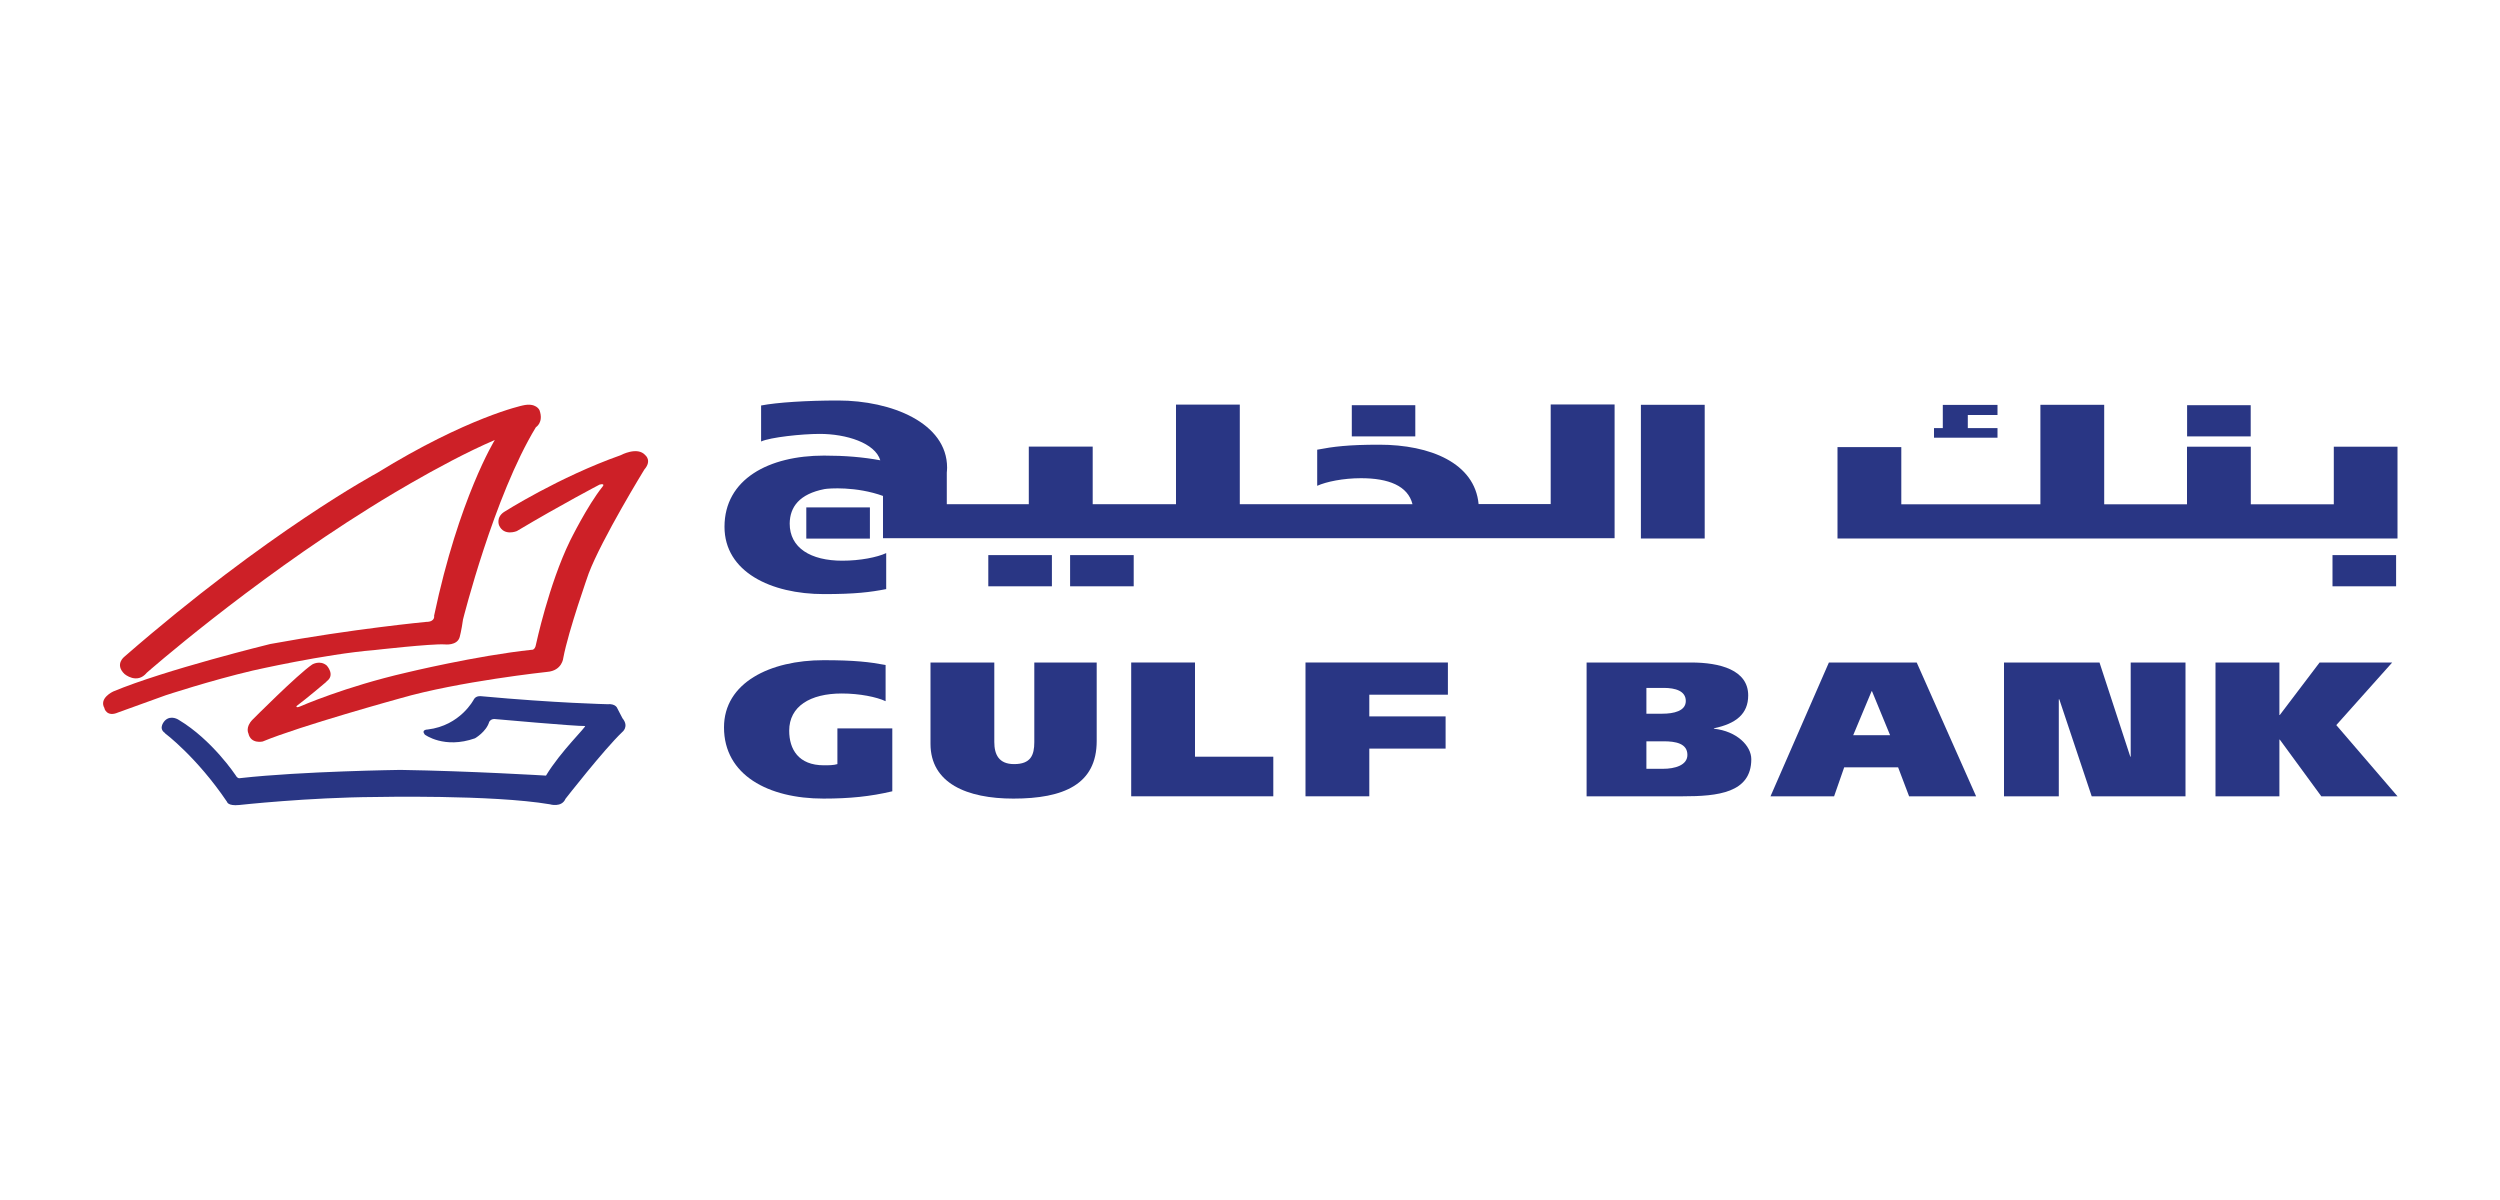
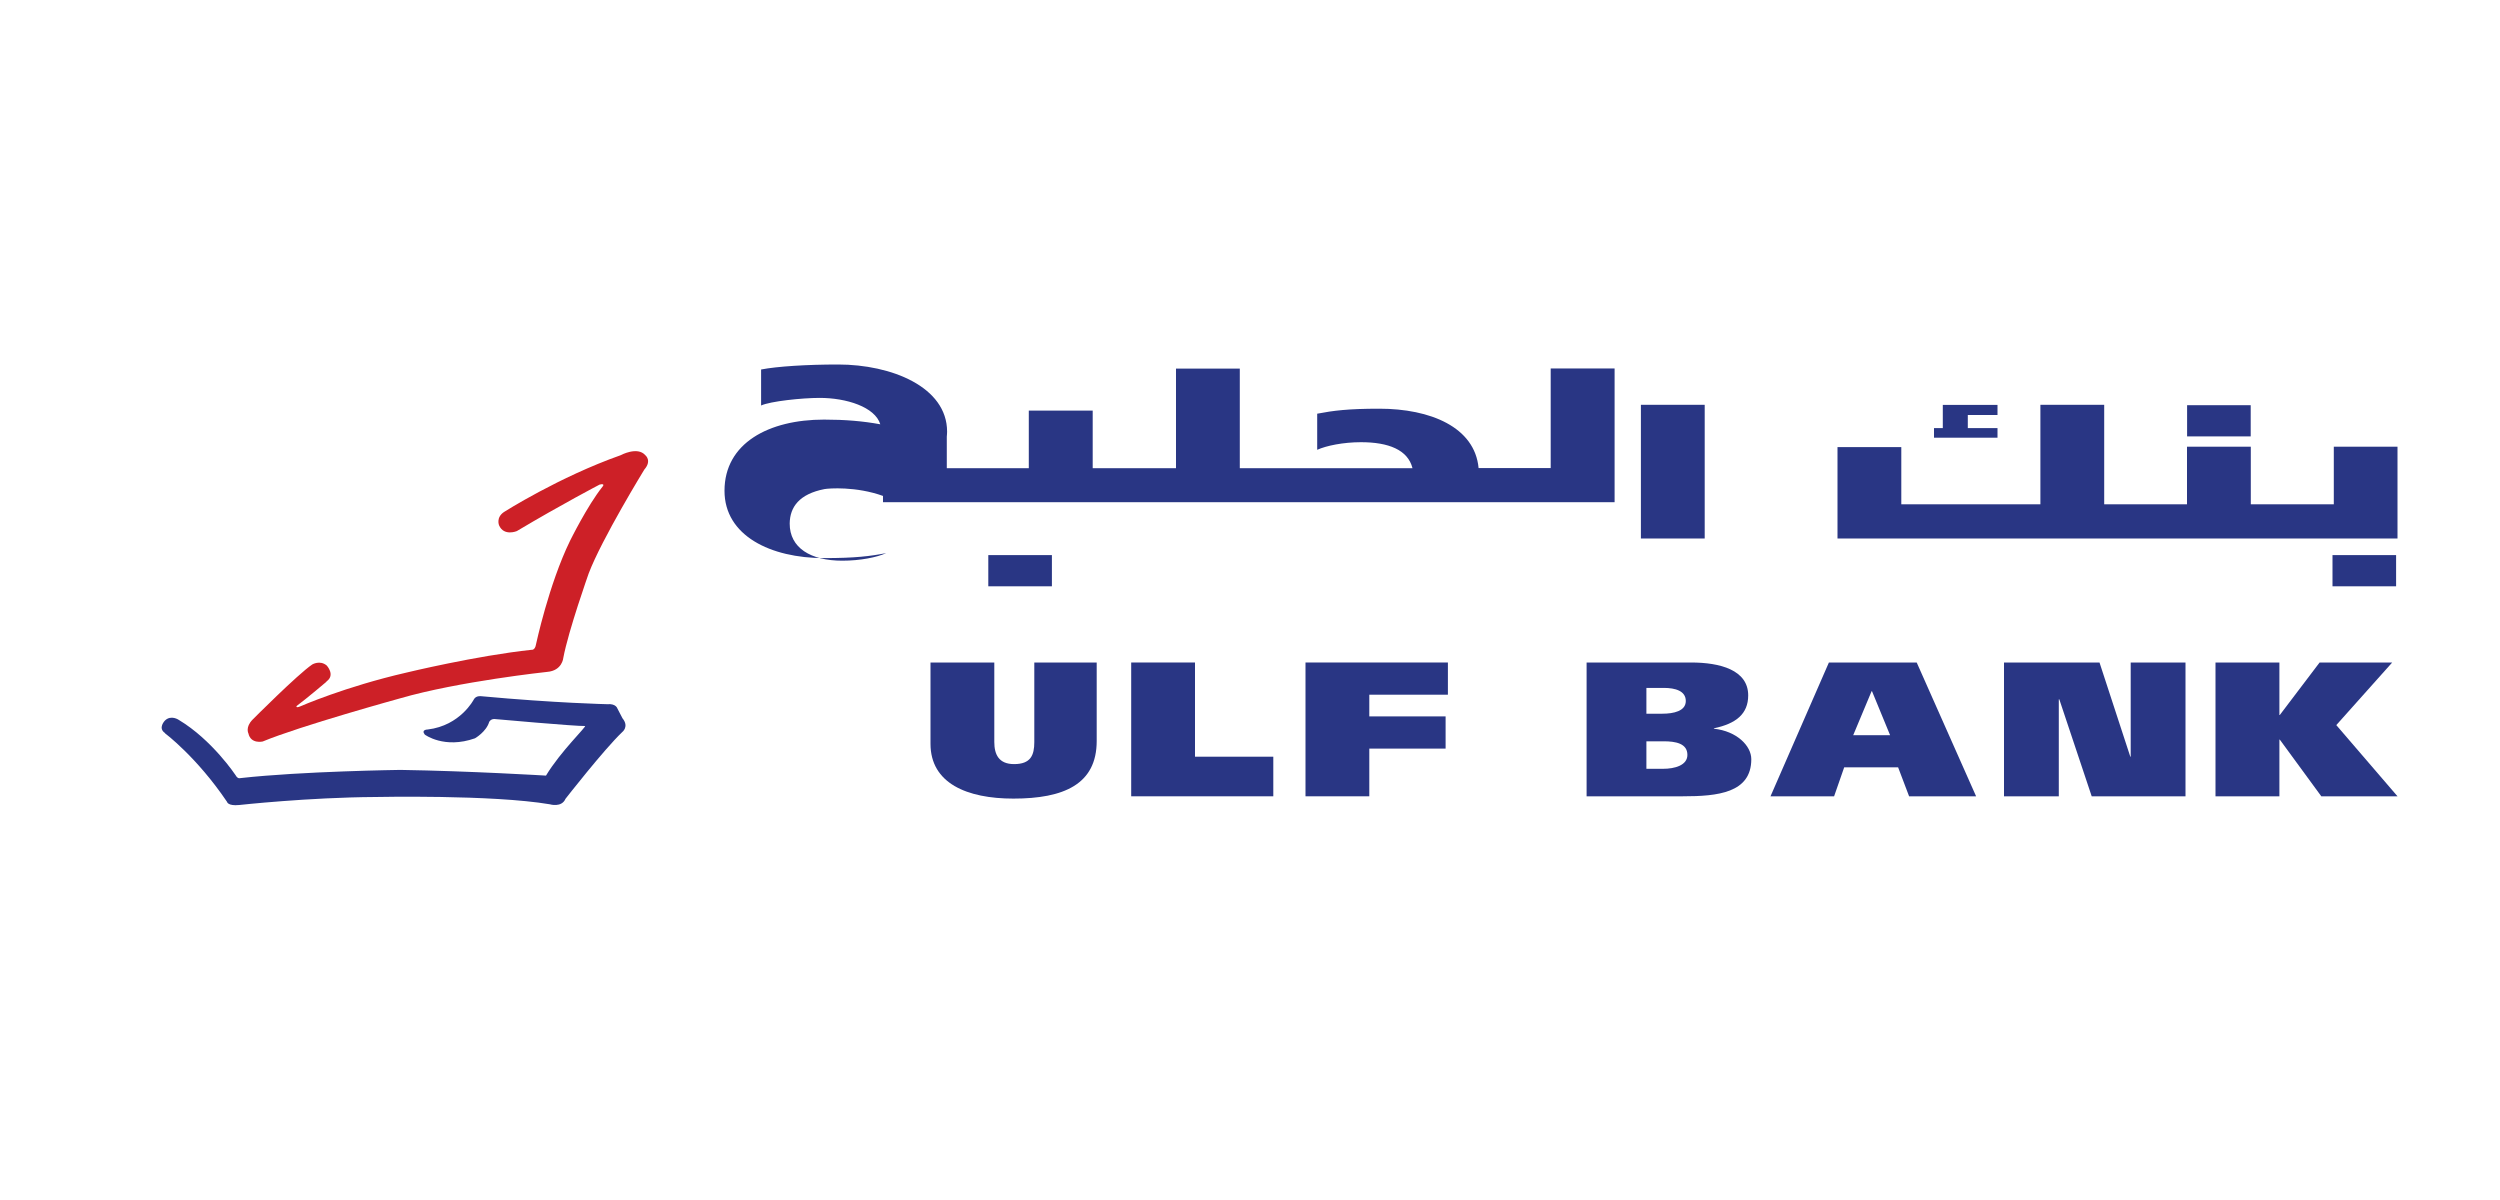
<svg xmlns="http://www.w3.org/2000/svg" id="Layer_1" viewBox="0 0 250 120">
  <defs>
    <style>.cls-1{fill:none;}.cls-2{clip-path:url(#clippath);}.cls-3{fill:#cd2027;}.cls-4{fill:#293684;}</style>
    <clipPath id="clippath">
      <rect class="cls-1" width="250" height="120" />
    </clipPath>
  </defs>
  <g class="cls-2">
-     <path class="cls-4" d="m89.22,72.84h-5.48v3.57c-.37.12-.9.12-1.35.12-2.55,0-3.47-1.61-3.47-3.46,0-2.43,2.09-3.72,5.26-3.72,1.79,0,3.48.35,4.38.77v-3.62c-1.59-.3-3.1-.48-6.21-.48-5.33,0-9.95,2.24-9.95,6.72,0,4.77,4.43,7.12,9.95,7.12,2.61,0,4.69-.21,6.88-.73v-6.3Z" />
    <path class="cls-4" d="m99.43,66.25h-6.38v8.13c0,3.95,3.65,5.48,8.29,5.48,5.02,0,8.33-1.42,8.33-5.76v-7.85h-6.24v7.96c0,1.3-.35,2.2-2.02,2.2-1.53,0-1.98-.96-1.98-2.21v-7.95Z" />
    <polygon class="cls-4" points="113.12 79.63 127.33 79.63 127.33 75.67 119.5 75.67 119.5 66.25 113.12 66.25 113.12 79.63" />
    <polygon class="cls-4" points="130.55 79.63 136.93 79.63 136.93 74.86 144.56 74.86 144.56 71.64 136.93 71.64 136.93 69.47 144.79 69.47 144.79 66.25 130.55 66.25 130.55 79.63" />
    <path class="cls-4" d="m158.65,79.63h9.64c3.46,0,6.84-.33,6.84-3.71,0-1.33-1.43-2.8-3.74-3.05v-.04c2.21-.46,3.43-1.44,3.43-3.29,0-2.55-2.83-3.29-5.71-3.29h-10.45v13.38Zm5.99-5.5h1.73c1.19,0,2.37.21,2.37,1.36,0,1.04-1.26,1.39-2.43,1.39h-1.67v-2.75m0-5.34h1.74c1.15,0,2.2.3,2.2,1.31s-1.22,1.27-2.34,1.27h-1.6v-2.58Z" />
    <path class="cls-4" d="m177.05,79.63h6.36l1.01-2.9h5.39l1.1,2.9h6.7l-5.94-13.38h-8.78l-5.84,13.38Zm10.11-10.51h.04l1.81,4.4h-3.69l1.84-4.4Z" />
    <polygon class="cls-4" points="200.4 79.63 205.88 79.63 205.88 69.93 205.93 69.93 209.17 79.63 218.55 79.63 218.55 66.25 213.07 66.25 213.07 75.67 213.03 75.67 209.95 66.25 200.4 66.25 200.4 79.63" />
    <polygon class="cls-4" points="227.94 66.25 221.55 66.25 221.55 79.63 227.94 79.63 227.94 73.96 227.98 73.96 232.13 79.63 239.75 79.63 233.63 72.51 239.22 66.25 231.96 66.25 227.98 71.5 227.94 71.5 227.94 66.25" />
    <path class="cls-3" d="m32.65,68.17s-1.94,1.65-2.99,2.43c0,0-.12.24.36.04,0,0,4.45-1.96,10.62-3.38,0,0,6.98-1.69,12.52-2.28,0,0,.34.07.44-.54,0,0,1.28-6,3.4-10.35,0,0,1.73-3.52,3.25-5.42,0,0,.33-.37-.29-.21,0,0-3.73,1.94-8.28,4.65,0,0-1.28.54-1.77-.57,0,0-.34-.78.49-1.34,0,0,5.5-3.5,11.67-5.68,0,0,1.67-.91,2.46,0,0,0,.69.54-.1,1.44,0,0-4.25,6.93-5.56,10.38,0,0-2.03,5.73-2.54,8.45,0,0-.1,1.28-1.62,1.4,0,0-8.82.94-14.72,2.65,0,0-9.97,2.75-13.72,4.31,0,0-1.19.28-1.43-.81,0,0-.33-.62.42-1.38,0,0,4.48-4.5,5.96-5.51,0,0,.77-.47,1.45.1,0,0,.9.96-.03,1.6" />
-     <path class="cls-3" d="m10.44,70.84s.24.9,1.36.41l4.76-1.72s4.49-1.48,8.7-2.47c0,0,7.22-1.65,12.15-2.05,0,0,5.72-.65,7.06-.57,0,0,1.25.16,1.5-.74,0,0,.18-.66.33-1.75,0,0,3.09-12.33,7.29-19.23,0,0,.8-.47.36-1.7,0,0-.33-.8-1.7-.47,0,0-5.49,1.16-14.55,6.75,0,0-10.82,5.8-25.25,18.36,0,0-1.02.76,0,1.74,0,0,1.25,1.07,2.23-.13,0,0,10.13-8.9,22.25-16.46,0,0,6.97-4.42,12.55-6.81,0,0-3.59,5.81-6.07,17.57,0,0,.14.62-.8.62,0,0-7.3.69-15.58,2.21,0,0-10.53,2.58-15.71,4.75,0,0-1.48.67-.86,1.69" />
    <path class="cls-4" d="m16.49,73.32s3.17,2.36,6.21,6.86c0,0,.07.44,1.23.32,0,0,6.9-.76,13.62-.8,0,0,11.65-.25,17.44.73,0,0,1.17.36,1.56-.55,0,0,3.82-4.9,5.67-6.67,0,0,.72-.54.03-1.38l-.51-.98s-.14-.51-1.01-.43c0,0-5.15-.11-12.62-.8,0,0-.52-.08-.73.33,0,0-1.34,2.61-4.61,3,0,0-.69,0-.29.51,0,0,1.94,1.46,5.02.37,0,0,1.13-.65,1.42-1.64,0,0,.14-.29.51-.29,0,0,8.24.74,9.07.7.22,0-2.46,2.56-3.9,4.96,0,0-7.6-.46-14.56-.57,0,0-9.84.13-16,.82,0,0-.26.12-.48-.29,0,0-2.34-3.53-5.68-5.53,0,0-.77-.54-1.39.07,0,0-.74.75.02,1.25" />
    <rect class="cls-4" x="164.09" y="40.48" width="6.38" height="13.37" />
    <polygon class="cls-4" points="183.75 53.85 183.75 44.71 190.13 44.71 190.13 50.43 204.04 50.43 204.04 40.48 210.42 40.48 210.42 50.43 218.7 50.43 218.7 44.67 225.08 44.67 225.08 50.43 233.38 50.43 233.38 44.67 239.75 44.67 239.75 53.85 183.75 53.85" />
-     <rect class="cls-4" x="80.63" y="50.74" width="6.36" height="3.12" />
-     <rect class="cls-4" x="135.18" y="40.52" width="6.35" height="3.12" />
    <rect class="cls-4" x="218.71" y="40.52" width="6.36" height="3.12" />
    <rect class="cls-4" x="233.25" y="55.51" width="6.36" height="3.12" />
-     <path class="cls-4" d="m88.32,49.6c-2.7-.98-5.47-.77-5.88-.69-2.49.49-3.45,1.77-3.47,3.44-.01,2.44,2.1,3.72,5.26,3.72,1.79,0,3.48-.34,4.39-.76v3.6c-1.6.31-3.1.5-6.22.5-5.34,0-9.95-2.24-9.95-6.73,0-4.77,4.43-7.12,9.95-7.12,2.11,0,3.88.15,5.63.47-.53-1.74-3.4-2.64-6.06-2.64-1.79,0-4.95.34-5.86.76v-3.6c1.59-.31,4.58-.5,7.7-.5,5.33,0,10.9,2.24,10.9,6.72,0,.18-.02.34-.03.49v3.16h8.2v-5.76h6.39v5.76h8.33v-9.96h6.38v9.96h17.27c-.46-1.84-2.4-2.6-5.15-2.6-1.78,0-3.47.35-4.38.76v-3.61c1.61-.31,3.1-.5,6.21-.5,5.1,0,9.55,1.84,9.93,5.94h7.21v-9.96h6.39v13.37h-73.16v-4.24Z" />
+     <path class="cls-4" d="m88.32,49.6c-2.7-.98-5.47-.77-5.88-.69-2.49.49-3.45,1.77-3.47,3.44-.01,2.44,2.1,3.72,5.26,3.72,1.79,0,3.48-.34,4.39-.76c-1.6.31-3.1.5-6.22.5-5.34,0-9.95-2.24-9.95-6.73,0-4.77,4.43-7.12,9.95-7.12,2.11,0,3.88.15,5.63.47-.53-1.74-3.4-2.64-6.06-2.64-1.79,0-4.95.34-5.86.76v-3.6c1.59-.31,4.58-.5,7.7-.5,5.33,0,10.9,2.24,10.9,6.72,0,.18-.02.34-.03.49v3.16h8.2v-5.76h6.39v5.76h8.33v-9.96h6.38v9.96h17.27c-.46-1.84-2.4-2.6-5.15-2.6-1.78,0-3.47.35-4.38.76v-3.61c1.61-.31,3.1-.5,6.21-.5,5.1,0,9.55,1.84,9.93,5.94h7.21v-9.96h6.39v13.37h-73.16v-4.24Z" />
    <rect class="cls-4" x="98.83" y="55.51" width="6.36" height="3.12" />
-     <rect class="cls-4" x="107.01" y="55.51" width="6.36" height="3.12" />
    <polygon class="cls-4" points="193.4 42.81 194.28 42.81 194.28 40.49 199.75 40.49 199.75 41.5 196.78 41.5 196.78 42.81 199.75 42.81 199.75 43.77 193.4 43.77 193.4 42.81" />
  </g>
</svg>